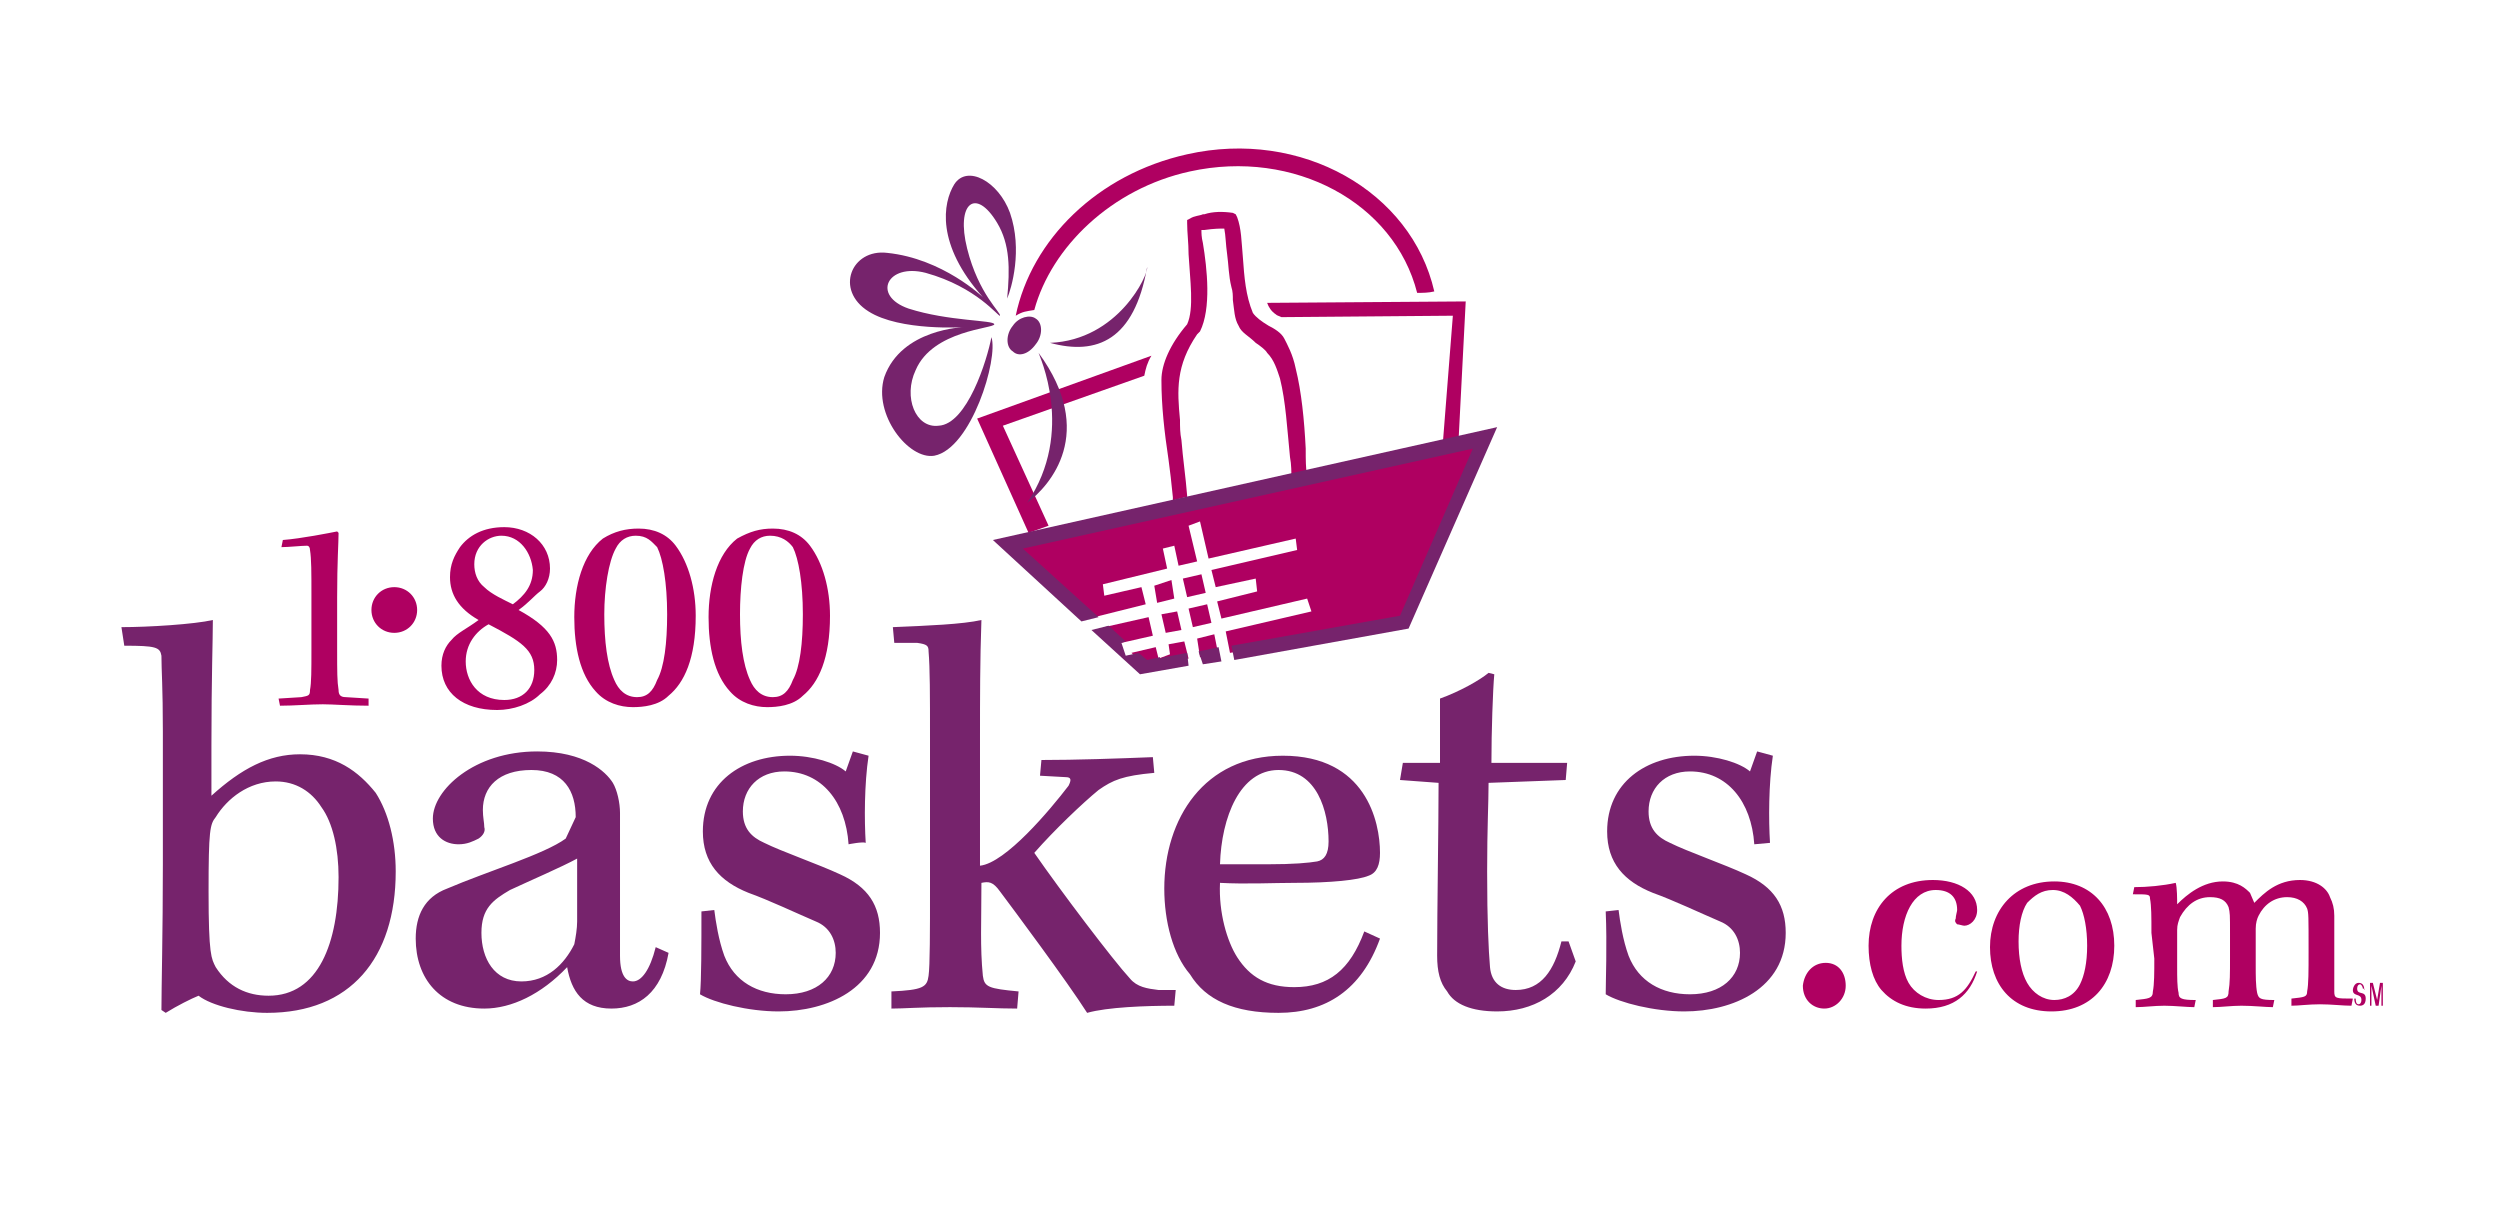
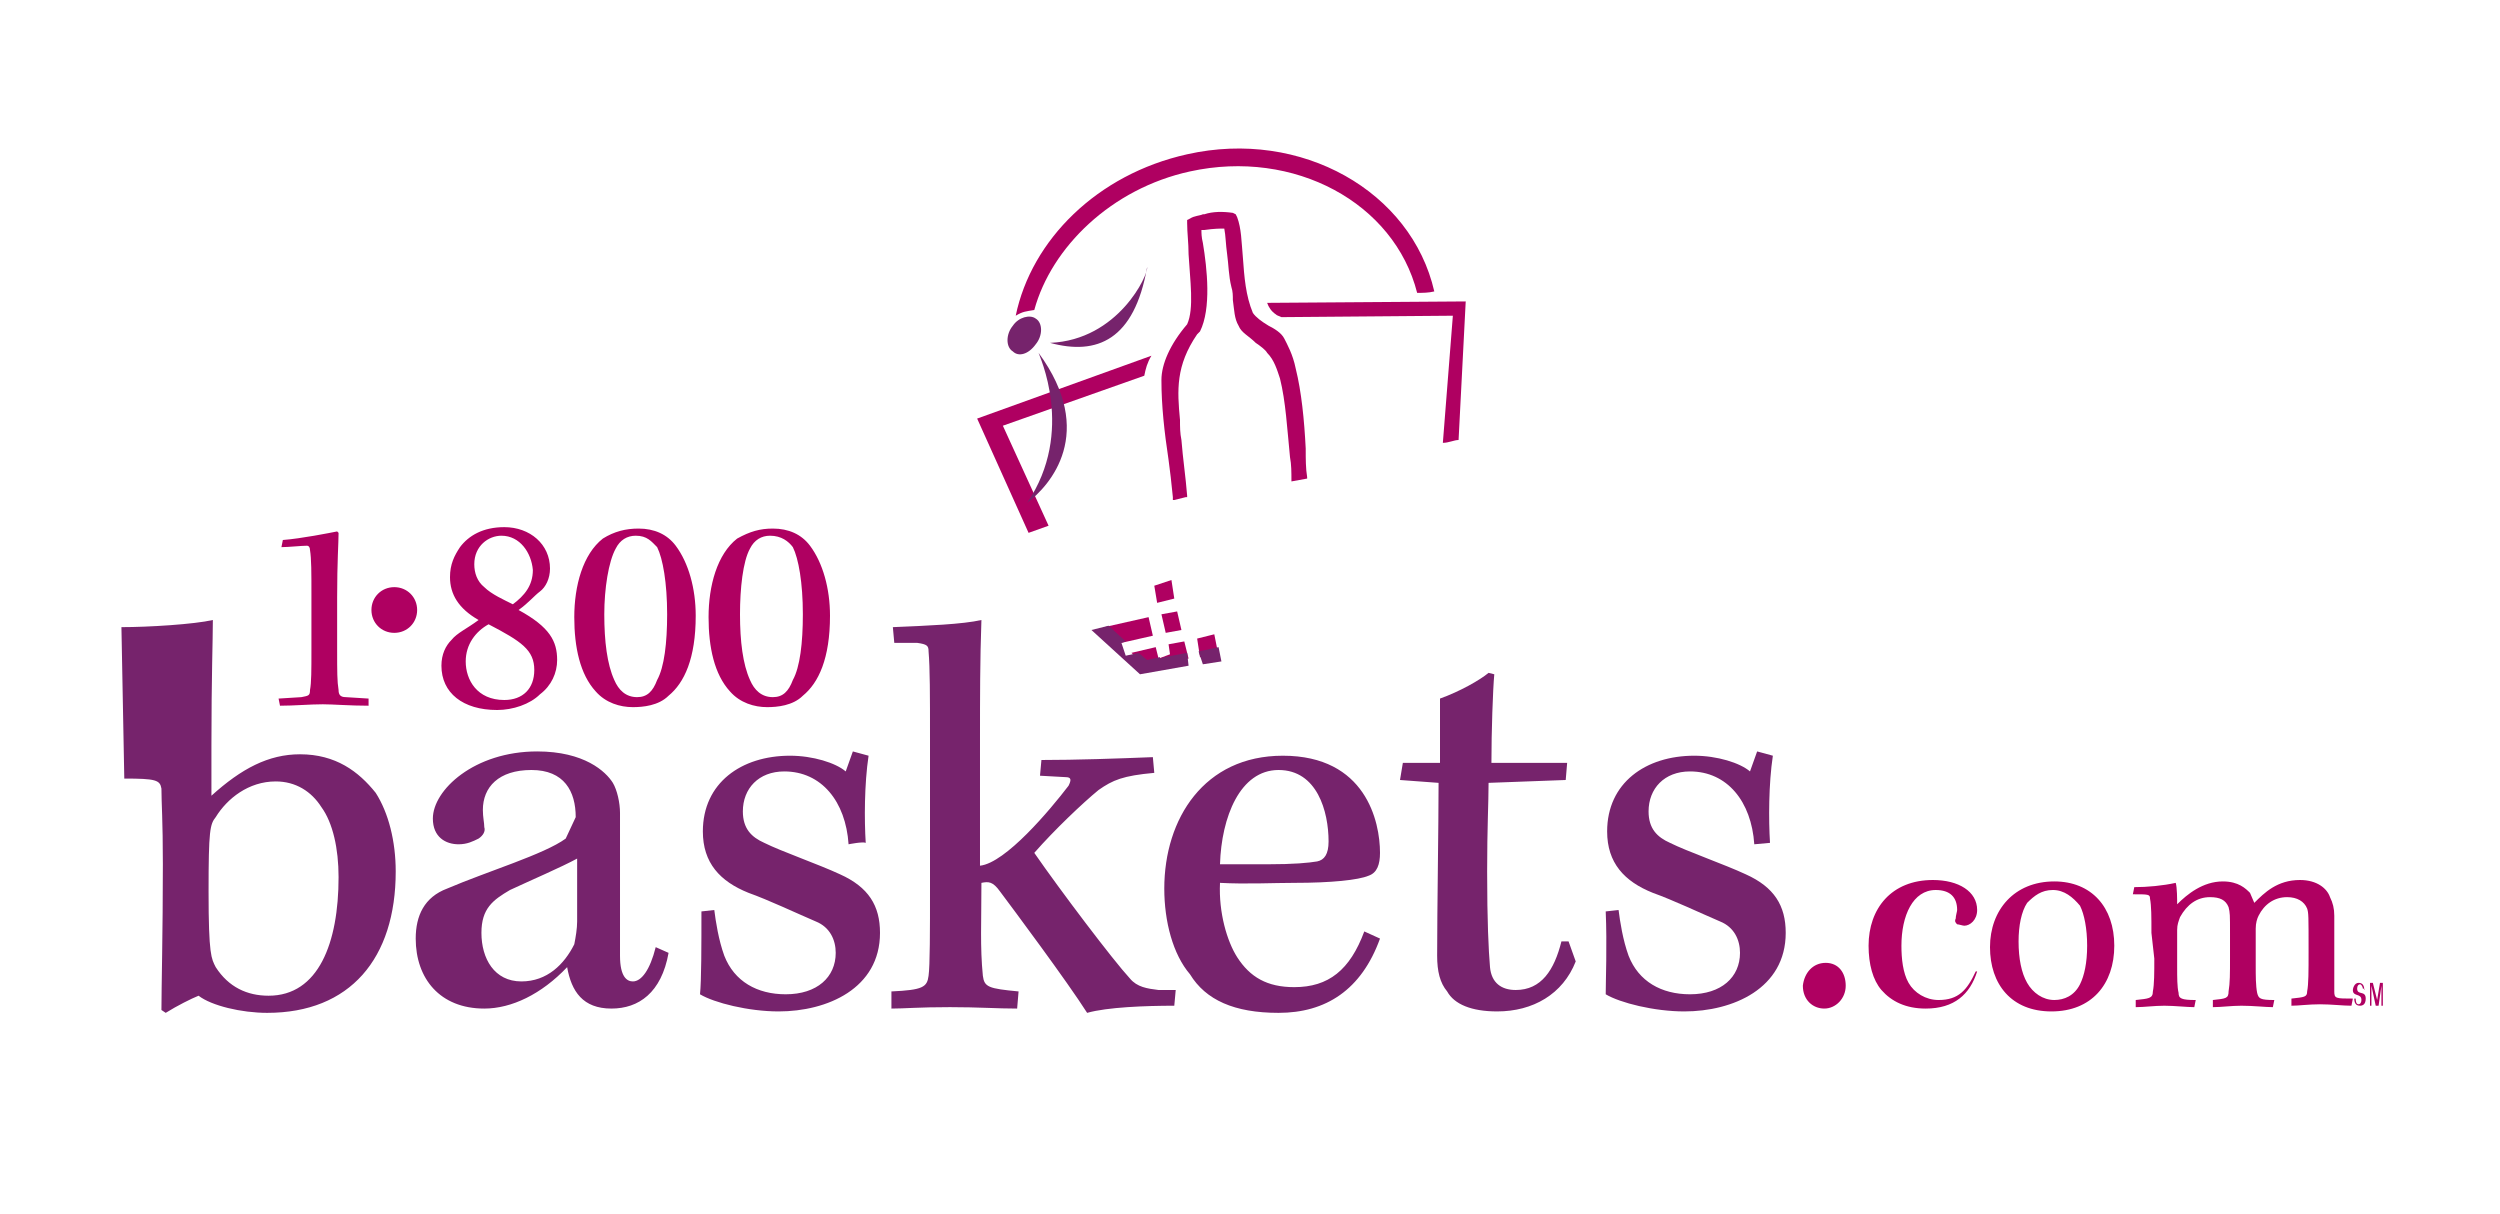
<svg xmlns="http://www.w3.org/2000/svg" version="1.1" id="Layer_1" x="0px" y="0px" viewBox="0 0 175 85" style="enable-background:new 0 0 175 85;" xml:space="preserve">
  <style type="text/css">
	.st0{fill:#AF0061;}
	.st1{fill:#76236C;}
	.st2{fill:#DB0032;}
	.st3{fill:none;stroke:#DB0032;stroke-width:0.317;}
</style>
  <g>
    <path class="st0" d="M25.8,49.4c-1.3,0-2.5-0.1-3.2-0.1c-0.9,0-2,0.1-3,0.1l-0.1-0.5l1.6-0.1c0.5-0.1,0.6-0.1,0.6-0.5   c0.1-0.5,0.1-1.4,0.1-2.8v-3.9c0-1.5,0-2.5-0.1-3.1c0-0.2-0.1-0.3-0.2-0.3c-0.4,0-1.3,0.1-1.8,0.1l0.1-0.5c1.3-0.1,3.3-0.5,3.8-0.6   l0.1,0.1c0,0.7-0.1,2-0.1,4.5v3.7c0,1.5,0,2.2,0.1,2.8c0,0.3,0.1,0.5,0.5,0.5l1.6,0.1L25.8,49.4L25.8,49.4z M27.6,41.1   c0.9,0,1.6,0.7,1.6,1.6c0,0.9-0.7,1.6-1.6,1.6s-1.6-0.7-1.6-1.6C26,41.8,26.7,41.1,27.6,41.1z M35.3,36.9c1.8,0,3.2,1.2,3.2,2.9   c0,0.7-0.3,1.3-0.7,1.6c-0.4,0.3-0.8,0.8-1.5,1.3c2.2,1.2,2.7,2.2,2.7,3.5c0,0.9-0.4,1.8-1.2,2.4c-0.7,0.7-1.9,1.1-3,1.1   c-2.4,0-3.9-1.2-3.9-3.1c0-0.8,0.3-1.4,0.7-1.8c0.4-0.5,1.1-0.8,1.9-1.4c-1.4-0.8-2-1.8-2-3c0-0.9,0.3-1.5,0.7-2.1   C32.8,37.5,33.8,36.9,35.3,36.9z M35.3,49c1.3,0,2.1-0.8,2.1-2.1c0-1.4-0.9-2-3.2-3.2c-0.9,0.5-1.6,1.4-1.6,2.6   C32.6,47.6,33.4,49,35.3,49z M35.1,37.5c-0.9,0-1.9,0.7-1.9,2c0,0.6,0.2,1.2,0.7,1.6c0.5,0.5,1.4,0.9,2,1.2   c0.8-0.6,1.4-1.3,1.4-2.4C37.2,38.7,36.4,37.5,35.1,37.5z M44.7,37c1.1,0,2,0.4,2.6,1.2c0.9,1.2,1.4,3,1.4,4.9c0,3-0.8,4.7-1.9,5.6   c-0.7,0.7-1.8,0.8-2.5,0.8c-0.9,0-1.9-0.3-2.6-1.1c-1.1-1.2-1.5-3.1-1.5-5.2c0-2.2,0.6-4.4,2-5.5C43,37.2,43.8,37,44.7,37z    M44.5,37.5c-0.6,0-1.1,0.3-1.4,0.9c-0.5,0.9-0.8,2.8-0.8,4.6c0,1.9,0.2,3.5,0.7,4.6c0.3,0.7,0.8,1.2,1.6,1.2   c0.7,0,1.1-0.4,1.4-1.2c0.5-0.9,0.7-2.6,0.7-4.6c0-2.2-0.3-3.9-0.7-4.7C45.6,37.9,45.3,37.5,44.5,37.5L44.5,37.5z M54.1,37   c1.1,0,2,0.4,2.6,1.2c0.9,1.2,1.4,3,1.4,4.9c0,3-0.8,4.7-1.9,5.6c-0.7,0.7-1.8,0.8-2.5,0.8c-0.9,0-1.9-0.3-2.6-1.1   c-1.1-1.2-1.5-3.1-1.5-5.2c0-2.2,0.6-4.4,2-5.5C52.5,37.2,53.2,37,54.1,37z M53.9,37.5c-0.6,0-1.1,0.3-1.4,0.9   c-0.5,0.9-0.7,2.8-0.7,4.6c0,1.9,0.2,3.5,0.7,4.6c0.3,0.7,0.8,1.2,1.6,1.2c0.7,0,1.1-0.4,1.4-1.2c0.5-0.9,0.7-2.6,0.7-4.6   c0-2.2-0.3-3.9-0.7-4.7C55.2,37.9,54.7,37.5,53.9,37.5z M127.8,67.4c0.9,0,1.4,0.7,1.4,1.6c0,0.9-0.7,1.6-1.5,1.6   c-0.8,0-1.5-0.6-1.5-1.6C126.3,68.1,126.9,67.4,127.8,67.4z M138.4,68c-0.5,1.6-1.6,2.6-3.6,2.6c-1.4,0-2.4-0.5-3.1-1.3   c-0.6-0.7-0.9-1.8-0.9-3.1c0-2.6,1.6-4.6,4.5-4.6c1.8,0,3.1,0.8,3.1,2.1c0,0.7-0.5,1.1-0.9,1.1c-0.1,0-0.4-0.1-0.5-0.1   c-0.1-0.1-0.2-0.2-0.1-0.4c0-0.2,0.1-0.5,0.1-0.6c0-0.9-0.5-1.4-1.5-1.4c-1.6,0-2.4,1.8-2.4,3.9c0,0.9,0.1,1.9,0.5,2.6   c0.4,0.7,1.2,1.2,2.1,1.2c1.4,0,2-0.7,2.6-2L138.4,68L138.4,68z M143.8,61.7c2.6,0,4.2,1.8,4.2,4.5c0,2.7-1.6,4.6-4.4,4.6   c-2.8,0-4.3-1.9-4.3-4.5S141,61.7,143.8,61.7L143.8,61.7z M143.7,62.3c-0.8,0-1.3,0.4-1.8,0.9c-0.4,0.6-0.6,1.6-0.6,2.7   c0,1.2,0.2,2.2,0.6,2.9c0.4,0.7,1.1,1.2,1.9,1.2c0.7,0,1.4-0.3,1.8-1.1c0.3-0.6,0.5-1.5,0.5-2.7s-0.2-2.2-0.5-2.8   C145.1,62.8,144.5,62.3,143.7,62.3z M150.6,65.3c0-1.1,0-1.9-0.1-2.4c0-0.3-0.1-0.3-1.2-0.3l0.1-0.5c0.9,0,2-0.1,2.9-0.3   c0.1,0.3,0.1,1.2,0.1,1.5c0.7-0.7,1.8-1.6,3.2-1.6c1.1,0,1.6,0.5,1.9,0.8c0.1,0.2,0.2,0.5,0.3,0.7c0.7-0.7,1.6-1.6,3.2-1.6   c1.2,0,1.9,0.6,2.1,1.2c0.2,0.4,0.3,0.8,0.3,1.3v5.3c0,0.5,0.1,0.5,1.3,0.5l-0.1,0.5c-0.6,0-1.4-0.1-2.2-0.1c-0.8,0-1.5,0.1-2,0.1   v-0.5c0.9-0.1,1.1-0.1,1.1-0.5c0.1-0.5,0.1-1.4,0.1-2.8c0-2.5,0-2.7-0.1-3c-0.2-0.5-0.7-0.8-1.4-0.8c-0.9,0-1.6,0.5-2,1.3   c-0.1,0.2-0.2,0.5-0.2,0.9v2.6c0,0.7,0,1.4,0.1,1.9c0.1,0.4,0.2,0.5,1.2,0.5l-0.1,0.5c-0.5,0-1.4-0.1-2.2-0.1c-0.7,0-1.4,0.1-2,0.1   v-0.5c0.9-0.1,1.1-0.1,1.1-0.6c0.1-0.6,0.1-1.2,0.1-2.4v-1.6c0-1.4,0-1.5-0.1-1.9c-0.2-0.5-0.6-0.7-1.3-0.7c-0.9,0-1.6,0.5-2.1,1.4   c-0.1,0.3-0.2,0.5-0.2,0.9v2.6c0,0.7,0,1.4,0.1,1.8c0,0.4,0.2,0.5,1.2,0.5l-0.1,0.5c-0.5,0-1.4-0.1-2.1-0.1c-0.7,0-1.4,0.1-2,0.1   v-0.5c0.9-0.1,1.2-0.1,1.2-0.6c0.1-0.5,0.1-1.3,0.1-2.3L150.6,65.3L150.6,65.3z" />
-     <path class="st1" d="M8.5,43.9c1.9,0,5.1-0.2,6.4-0.5c0,1.4-0.1,4-0.1,8.8v3.5c2.1-1.9,4-2.9,6.2-2.9c2.5,0,4.1,1.2,5.3,2.7   c0.9,1.4,1.4,3.4,1.4,5.5c0,6.1-3.2,9.9-9,9.9c-1.8,0-3.9-0.5-4.8-1.2c-0.5,0.2-1.5,0.7-2.3,1.2l-0.3-0.2c0-1.5,0.1-5.5,0.1-10.2   v-9.3c0-3.1-0.1-4.3-0.1-5.3c-0.1-0.6-0.4-0.7-2.6-0.7L8.5,43.9L8.5,43.9z M18.8,69.7c3.5,0,4.9-3.7,4.9-8.3c0-2-0.4-3.8-1.2-4.9   c-0.7-1.1-1.8-1.8-3.2-1.8c-1.9,0-3.4,1.2-4.2,2.5c-0.4,0.5-0.5,0.9-0.5,5.2c0,4.5,0.2,4.7,0.5,5.3C16,69.1,17.3,69.7,18.8,69.7z    M40.3,57.2c0-1.8-0.8-3.3-3.1-3.3c-2.3,0-3.4,1.2-3.4,2.8c0,0.5,0.1,0.9,0.1,1.2c0.1,0.3-0.1,0.6-0.4,0.8   c-0.4,0.2-0.8,0.4-1.4,0.4c-0.9,0-1.8-0.5-1.8-1.8c0-2,2.9-4.7,7.3-4.7c3.3,0,4.8,1.4,5.3,2.2c0.3,0.5,0.5,1.4,0.5,2.1v10   c0,1.5,0.5,1.8,0.9,1.8c0.6,0,1.2-0.8,1.6-2.4l0.9,0.4c-0.5,2.8-2.1,3.9-4,3.9c-2,0-2.8-1.2-3.1-2.9c-1.8,1.9-3.9,2.9-5.8,2.9   c-3.1,0-4.8-2.1-4.8-4.9c0-1.6,0.6-2.9,2.2-3.5c2.8-1.2,6.8-2.4,8.3-3.5L40.3,57.2L40.3,57.2z M33.7,65.3c0,1.8,0.9,3.4,2.8,3.4   c1.8,0,3-1.2,3.7-2.6c0.1-0.5,0.2-1.1,0.2-1.6v-4.4c-1.1,0.6-3.2,1.5-4.7,2.2C34.5,63,33.7,63.6,33.7,65.3L33.7,65.3z M59.4,59.1   c-0.2-3-1.9-5.1-4.5-5.1c-1.8,0-2.9,1.2-2.9,2.8c0,1.2,0.6,1.8,1.5,2.2c1.2,0.6,3.8,1.5,5.3,2.2c2,0.9,2.8,2.2,2.8,4.1   c0,3.9-3.7,5.5-7.1,5.5c-2.1,0-4.5-0.6-5.5-1.2c0.1-0.9,0.1-3.5,0.1-5.8l0.9-0.1c0.1,0.8,0.3,2.1,0.7,3.2c0.7,1.8,2.3,2.7,4.3,2.7   c2.2,0,3.5-1.2,3.5-2.9c0-0.9-0.4-1.8-1.4-2.2c-1.4-0.6-3.3-1.5-4.7-2c-2-0.8-3.2-2.1-3.2-4.3c0-3.4,2.7-5.3,6.1-5.3   c1.6,0,3.2,0.5,3.9,1.1l0.5-1.4l1.1,0.3c-0.3,2-0.3,4.5-0.2,6.1C60.4,58.9,59.4,59.1,59.4,59.1z M62.5,43.9   c2.4-0.1,4.9-0.2,6.2-0.5c-0.1,2.8-0.1,5.5-0.1,8.3v8.9c1.8-0.2,4.9-3.9,6.2-5.6c0.2-0.4,0.2-0.6-0.2-0.6l-1.8-0.1l0.1-1.1   c2.4,0,5.3-0.1,7.8-0.2l0.1,1.1c-2.2,0.2-2.9,0.5-3.9,1.2c-1.1,0.9-3.1,2.8-4.5,4.4c1.8,2.6,5.5,7.5,6.7,8.8c0.5,0.6,1.2,0.7,2,0.8   h1.2l-0.1,1.1c-2,0-4.7,0.1-6.1,0.5c-1.4-2.2-5.2-7.3-6.1-8.5c-0.5-0.7-0.8-0.7-1.3-0.6c0,2.7-0.1,4.5,0.1,6.5   c0.1,0.8,0.4,0.9,2.5,1.1l-0.1,1.2c-1.4,0-2.7-0.1-4.7-0.1c-2.2,0-3.2,0.1-4.1,0.1v-1.2c2.2-0.1,2.5-0.3,2.6-1.1   c0.1-0.7,0.1-3.1,0.1-6.2V51.7c0-3.1,0-4.9-0.1-6.1c0-0.4-0.1-0.5-0.8-0.6L62.6,45L62.5,43.9z" />
+     <path class="st1" d="M8.5,43.9c1.9,0,5.1-0.2,6.4-0.5c0,1.4-0.1,4-0.1,8.8v3.5c2.1-1.9,4-2.9,6.2-2.9c2.5,0,4.1,1.2,5.3,2.7   c0.9,1.4,1.4,3.4,1.4,5.5c0,6.1-3.2,9.9-9,9.9c-1.8,0-3.9-0.5-4.8-1.2c-0.5,0.2-1.5,0.7-2.3,1.2l-0.3-0.2c0-1.5,0.1-5.5,0.1-10.2   c0-3.1-0.1-4.3-0.1-5.3c-0.1-0.6-0.4-0.7-2.6-0.7L8.5,43.9L8.5,43.9z M18.8,69.7c3.5,0,4.9-3.7,4.9-8.3c0-2-0.4-3.8-1.2-4.9   c-0.7-1.1-1.8-1.8-3.2-1.8c-1.9,0-3.4,1.2-4.2,2.5c-0.4,0.5-0.5,0.9-0.5,5.2c0,4.5,0.2,4.7,0.5,5.3C16,69.1,17.3,69.7,18.8,69.7z    M40.3,57.2c0-1.8-0.8-3.3-3.1-3.3c-2.3,0-3.4,1.2-3.4,2.8c0,0.5,0.1,0.9,0.1,1.2c0.1,0.3-0.1,0.6-0.4,0.8   c-0.4,0.2-0.8,0.4-1.4,0.4c-0.9,0-1.8-0.5-1.8-1.8c0-2,2.9-4.7,7.3-4.7c3.3,0,4.8,1.4,5.3,2.2c0.3,0.5,0.5,1.4,0.5,2.1v10   c0,1.5,0.5,1.8,0.9,1.8c0.6,0,1.2-0.8,1.6-2.4l0.9,0.4c-0.5,2.8-2.1,3.9-4,3.9c-2,0-2.8-1.2-3.1-2.9c-1.8,1.9-3.9,2.9-5.8,2.9   c-3.1,0-4.8-2.1-4.8-4.9c0-1.6,0.6-2.9,2.2-3.5c2.8-1.2,6.8-2.4,8.3-3.5L40.3,57.2L40.3,57.2z M33.7,65.3c0,1.8,0.9,3.4,2.8,3.4   c1.8,0,3-1.2,3.7-2.6c0.1-0.5,0.2-1.1,0.2-1.6v-4.4c-1.1,0.6-3.2,1.5-4.7,2.2C34.5,63,33.7,63.6,33.7,65.3L33.7,65.3z M59.4,59.1   c-0.2-3-1.9-5.1-4.5-5.1c-1.8,0-2.9,1.2-2.9,2.8c0,1.2,0.6,1.8,1.5,2.2c1.2,0.6,3.8,1.5,5.3,2.2c2,0.9,2.8,2.2,2.8,4.1   c0,3.9-3.7,5.5-7.1,5.5c-2.1,0-4.5-0.6-5.5-1.2c0.1-0.9,0.1-3.5,0.1-5.8l0.9-0.1c0.1,0.8,0.3,2.1,0.7,3.2c0.7,1.8,2.3,2.7,4.3,2.7   c2.2,0,3.5-1.2,3.5-2.9c0-0.9-0.4-1.8-1.4-2.2c-1.4-0.6-3.3-1.5-4.7-2c-2-0.8-3.2-2.1-3.2-4.3c0-3.4,2.7-5.3,6.1-5.3   c1.6,0,3.2,0.5,3.9,1.1l0.5-1.4l1.1,0.3c-0.3,2-0.3,4.5-0.2,6.1C60.4,58.9,59.4,59.1,59.4,59.1z M62.5,43.9   c2.4-0.1,4.9-0.2,6.2-0.5c-0.1,2.8-0.1,5.5-0.1,8.3v8.9c1.8-0.2,4.9-3.9,6.2-5.6c0.2-0.4,0.2-0.6-0.2-0.6l-1.8-0.1l0.1-1.1   c2.4,0,5.3-0.1,7.8-0.2l0.1,1.1c-2.2,0.2-2.9,0.5-3.9,1.2c-1.1,0.9-3.1,2.8-4.5,4.4c1.8,2.6,5.5,7.5,6.7,8.8c0.5,0.6,1.2,0.7,2,0.8   h1.2l-0.1,1.1c-2,0-4.7,0.1-6.1,0.5c-1.4-2.2-5.2-7.3-6.1-8.5c-0.5-0.7-0.8-0.7-1.3-0.6c0,2.7-0.1,4.5,0.1,6.5   c0.1,0.8,0.4,0.9,2.5,1.1l-0.1,1.2c-1.4,0-2.7-0.1-4.7-0.1c-2.2,0-3.2,0.1-4.1,0.1v-1.2c2.2-0.1,2.5-0.3,2.6-1.1   c0.1-0.7,0.1-3.1,0.1-6.2V51.7c0-3.1,0-4.9-0.1-6.1c0-0.4-0.1-0.5-0.8-0.6L62.6,45L62.5,43.9z" />
    <path class="st1" d="M89.5,70.9c-3.1,0-5.1-0.9-6.2-2.7c-1.2-1.4-1.8-3.7-1.8-6c0-4.9,2.8-9.3,8.3-9.3c5.8,0,6.8,4.6,6.8,6.8   c0,0.8-0.2,1.4-0.8,1.6c-0.7,0.3-2.6,0.5-5.2,0.5c-1.4,0-3.4,0.1-5.2,0c-0.1,2.1,0.5,4.1,1.2,5.2c0.9,1.4,2.1,2.1,4,2.1   c2.4,0,3.9-1.2,4.9-3.9l1.1,0.5C95.3,69.3,92.8,70.9,89.5,70.9 M89.5,53.9c-2.7,0-4,3.3-4.1,6.6h3.3c1.9,0,2.9-0.1,3.5-0.2   c0.5-0.1,0.8-0.5,0.8-1.4C93,56.8,92.2,53.9,89.5,53.9z M109.7,53.4l-0.1,1.2l-5.4,0.2c0,1.4-0.1,3.1-0.1,6.2   c0,3.5,0.1,5.5,0.2,6.7c0.1,1.1,0.8,1.6,1.8,1.6c1.8,0,2.7-1.4,3.2-3.4h0.5l0.5,1.4c-0.9,2.3-3,3.5-5.5,3.5c-1.8,0-3-0.5-3.5-1.4   c-0.5-0.6-0.7-1.4-0.7-2.5c0-3.2,0.1-9.1,0.1-12.1L98,54.6l0.2-1.2h2.6v-4.5c1.4-0.5,2.8-1.3,3.4-1.8l0.4,0.1   c-0.1,1.1-0.2,4-0.2,6.2h5.5L109.7,53.4L109.7,53.4z M122.8,59.1c-0.2-3-1.9-5.1-4.5-5.1c-1.8,0-2.9,1.2-2.9,2.8   c0,1.2,0.6,1.8,1.5,2.2c1.2,0.6,3.8,1.5,5.3,2.2c2,0.9,2.8,2.2,2.8,4.1c0,3.9-3.7,5.5-7.1,5.5c-2.1,0-4.5-0.6-5.5-1.2   c0-0.9,0.1-3.5,0-5.8l0.9-0.1c0.1,0.8,0.3,2.1,0.7,3.2c0.7,1.8,2.3,2.7,4.3,2.7c2.2,0,3.5-1.2,3.5-2.9c0-0.9-0.4-1.8-1.4-2.2   c-1.4-0.6-3.3-1.5-4.7-2c-2-0.8-3.2-2.1-3.2-4.3c0-3.4,2.7-5.3,6.1-5.3c1.6,0,3.2,0.5,3.9,1.1l0.5-1.4l1.1,0.3   c-0.3,2-0.3,4.5-0.2,6.1L122.8,59.1z" />
    <path class="st0" d="M102.1,30.8l0.5-9.7l-13.9,0.1c0.1,0.3,0.3,0.6,0.6,0.8c0.1,0.1,0.2,0.1,0.4,0.2l12-0.1L101,31   C101.4,31,101.8,30.8,102.1,30.8 M80.1,26.3c0.1-0.5,0.2-0.9,0.5-1.4l-12.2,4.4l3.6,8l1.4-0.5l-3.2-7L80.1,26.3L80.1,26.3z" />
-     <path class="st2" d="M83.4,22.8l0.5,0.4L83.4,22.8z" />
    <path class="st3" d="M83.4,22.8l0.5,0.4L83.4,22.8z" />
    <path class="st0" d="M89.9,23.7c-0.2-0.4-0.7-0.7-1.1-0.9c-0.5-0.3-0.9-0.6-1.1-0.9c-0.5-1.2-0.6-2.5-0.7-3.9   c-0.1-1.1-0.1-2-0.4-2.8l-0.1-0.2l-0.2-0.1c-0.7-0.1-1.4-0.1-2,0.1h-0.1c-0.2,0.1-0.6,0.1-0.9,0.3l-0.2,0.1v0.2   c0,0.7,0.1,1.4,0.1,2.2c0.1,1.8,0.4,3.8-0.1,4.9c-1.2,1.4-1.8,2.8-1.8,3.9c0,1.8,0.2,3.6,0.5,5.6c0.1,0.7,0.2,1.6,0.3,2.6V35h0.1   l0.8-0.2h0.1v-0.1c-0.1-1.3-0.3-2.6-0.4-3.9c-0.1-0.5-0.1-0.9-0.1-1.4c-0.2-2.1-0.3-3.8,1.2-6l0.1-0.1l0.1-0.1   c0.8-1.6,0.5-4.4,0.2-6.2c-0.1-0.4-0.1-0.7-0.1-0.9h0.2c0.7-0.1,1.1-0.1,1.4-0.1c0.1,0.5,0.1,1.1,0.2,1.8c0.1,0.7,0.1,1.5,0.3,2.3   c0.1,0.3,0.1,0.6,0.1,0.9c0.1,0.7,0.1,1.3,0.4,1.8c0.2,0.5,0.7,0.7,1.2,1.2c0.3,0.2,0.7,0.5,0.8,0.7c0.5,0.5,0.7,1.2,0.9,1.8   c0.4,1.6,0.5,3.5,0.7,5.5c0.1,0.5,0.1,1.1,0.1,1.6v0.1l1.1-0.2v-0.1c-0.1-0.6-0.1-1.3-0.1-1.9v-0.1c-0.1-2-0.3-4-0.7-5.6   C90.5,24.8,90.1,24.1,89.9,23.7" />
-     <path class="st1" d="M69.8,15.6c-1.5-2.5-2.9-1.4-2.1,1.8s2.4,4.5,2.3,4.7c-0.1,0.1-1.6-2-5.2-3c-2.7-0.7-3.8,1.6-1.2,2.5   c2.8,0.9,6,0.8,6,1.1c0,0.3-4.3,0.4-5.5,3.2c-0.9,1.9,0,4.1,1.6,3.9c2-0.1,3.4-4.6,3.7-6.2c0.5,1.5-1.4,7.8-4,8.3   c-1.8,0.3-4.3-2.9-3.5-5.5c1.2-3.4,5.6-3.5,5.6-3.5s-4.5,0.3-6.7-1.1c-2.4-1.5-1.2-4.4,1.3-4.1c3.9,0.4,6.7,3.1,6.7,3.1   c-3.3-3.7-2.8-6.6-2-7.9c0.9-1.4,3.1-0.2,3.9,2c0.9,2.6,0.1,5.3-0.2,6C70.7,18.8,70.7,17.1,69.8,15.6" />
    <path class="st0" d="M83.3,12c7.3-1.6,14.3,2.2,15.9,8.5c0.4,0,0.8,0,1.2-0.1c-1.6-7-9.3-11.4-17.3-9.6c-6.3,1.4-10.9,6-12,11.3   c0.5-0.3,0.7-0.3,1.3-0.4C73.6,17.3,77.8,13.2,83.3,12" />
    <path class="st1" d="M80.3,18.7c0.1,0.5-2,5.1-6.8,5.3C76.8,24.9,79.4,23.8,80.3,18.7 M71.9,35.2c1.6-1.2,4.9-4.9,0.8-10.5   C72.7,24.8,75.3,30.2,71.9,35.2 M72.5,22.3c0.5,0.3,0.5,1.2,0,1.8c-0.5,0.7-1.2,0.9-1.6,0.5c-0.5-0.3-0.5-1.2,0-1.8   C71.3,22.2,72.1,22,72.5,22.3" />
    <g>
      <path class="st0" d="M80.8,41l0.2,1.2l1.2-0.3L82,40.6L80.8,41z M80.7,44.5l-0.3-1.3l-3.1,0.7l1.2,1.1L80.7,44.5z M82.9,44.9    l-1.1,0.2l0.1,0.7l-0.8,0.3l-0.2-0.8l-1.7,0.4l1,0.9l3-0.5L82.9,44.9z M82.7,44.1l-0.3-1.3L81.3,43l0.3,1.3L82.7,44.1z M85,44.4    l-1.2,0.3L84,46l1.3-0.1L85,44.4z" />
-       <path class="st0" d="M71.1,38.1l5.5,5.1l3.6-0.9l-0.3-1.2l-2.6,0.6l-0.1-0.8l4.5-1.1l-0.3-1.4l0.8-0.2l0.3,1.4l1.3-0.3l-0.6-2.5    l0.8-0.3l0.6,2.6l6.1-1.4l0.1,0.8l-6,1.4l0.3,1.2l2.8-0.6l0.1,0.9l-2.8,0.7l0.3,1.2l6-1.4l0.3,0.9l-6,1.4l0.3,1.5l12.1-2l5.2-12.7    L71.1,38.1z" />
-       <path class="st0" d="M83.2,42.6l1.3-0.3l0.3,1.3l-1.3,0.3L83.2,42.6z M82.8,40.5l1.3-0.3l0.3,1.3l-1.3,0.3L82.8,40.5z" />
    </g>
    <g>
      <path class="st1" d="M83.1,45.7L81.5,46l-0.3,0.1V46l-0.9,0.2l-0.6-0.5l-0.9,0.2L78.5,45l0.3-0.1l-1.2-1.1l-1.2,0.3l3.4,3.1    l3.4-0.6L83.1,45.7z" />
-       <path class="st1" d="M69.5,37.8l6.2,5.7l1.2-0.3l-5.3-4.8l31.5-7l-5.1,11.7l-11.8,2.1l0.2,1L98.6,44l6.2-14.1L69.5,37.8z" />
      <path class="st1" d="M85.5,46.3l-0.2-1l-1.4,0.3l0.3,0.9L85.5,46.3z" />
    </g>
    <path class="st0" d="M165.4,69.2c0-0.1-0.1-0.3-0.2-0.3S165,69,165,69.2c0,0.5,0.6,0.1,0.6,0.7c0,0.4-0.2,0.5-0.4,0.5   c-0.3,0-0.4-0.2-0.4-0.5h0.1c0,0.1,0,0.4,0.2,0.4c0.1,0,0.2-0.1,0.2-0.3c0-0.5-0.6-0.2-0.6-0.7c0-0.1,0.1-0.5,0.4-0.5   c0.2,0,0.4,0.1,0.4,0.5C165.6,69.2,165.4,69.2,165.4,69.2z M165.9,68.8h0.2l0.3,1.2l0.2-1.2h0.2v1.6h-0.1V69l-0.2,1.4h-0.2L166,69   v1.4h-0.1V68.8z" />
  </g>
</svg>